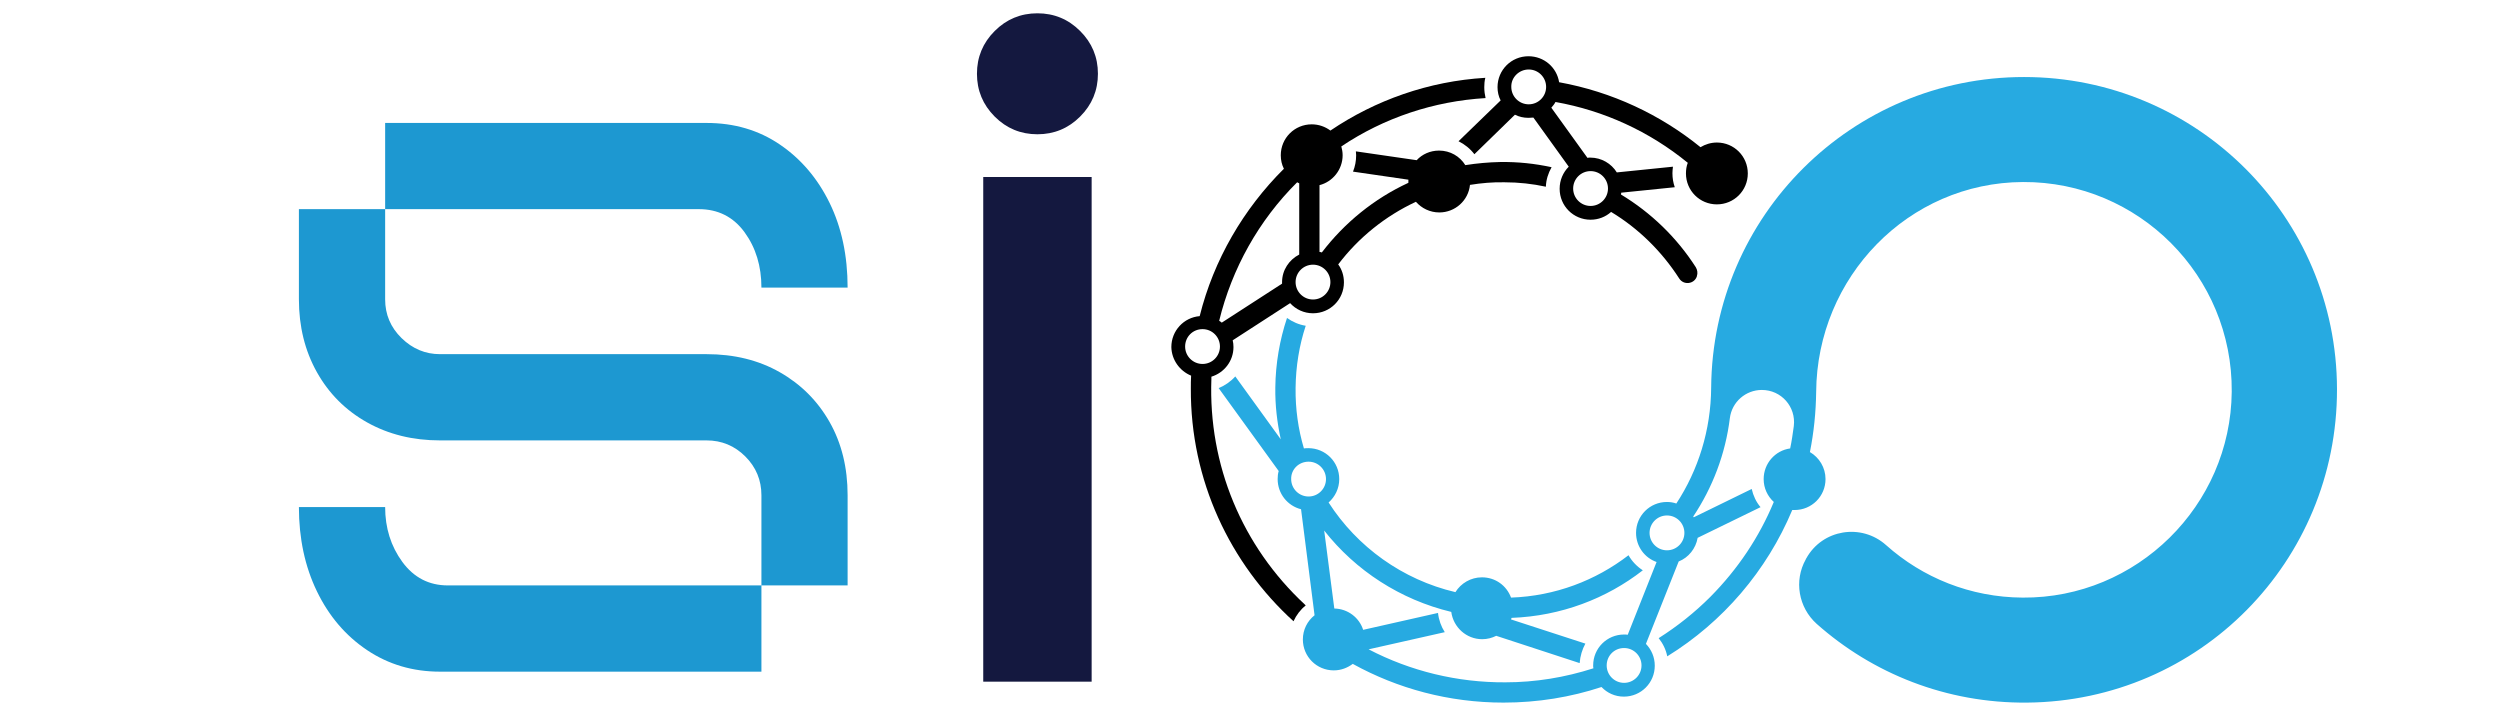
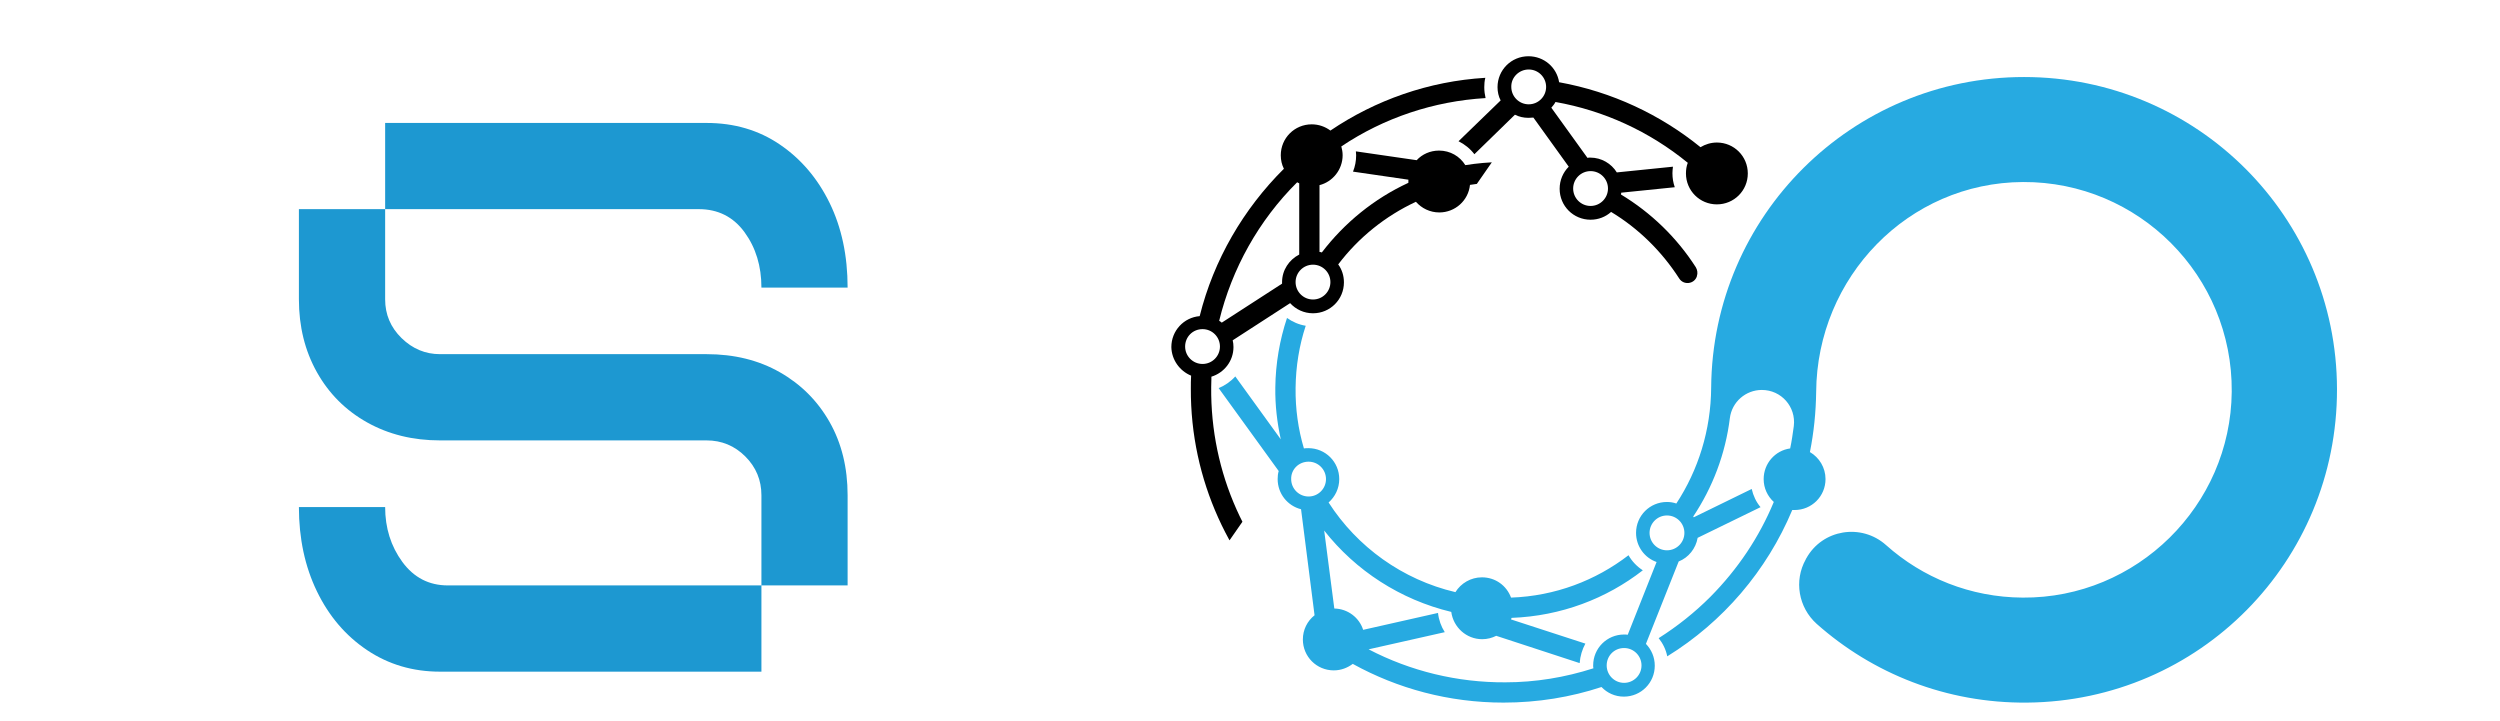
<svg xmlns="http://www.w3.org/2000/svg" version="1.0" preserveAspectRatio="xMidYMid meet" height="294" viewBox="0 0 765 220.5" zoomAndPan="magnify" width="1020">
  <defs>
    <g />
    <clipPath id="9b575599bb">
      <path clip-rule="nonzero" d="M 446 17.148 L 535 17.148 L 535 87 L 446 87 Z M 446 17.148" />
    </clipPath>
    <clipPath id="d01f698696">
-       <path clip-rule="nonzero" d="M 358.434 23 L 475 23 L 475 191 L 358.434 191 Z M 358.434 23" />
+       <path clip-rule="nonzero" d="M 358.434 23 L 475 23 L 358.434 191 Z M 358.434 23" />
    </clipPath>
    <clipPath id="8698746b20">
      <path clip-rule="nonzero" d="M 372 23 L 715.199 23 L 715.199 215 L 372 215 Z M 372 23" />
    </clipPath>
  </defs>
  <g clip-path="url(#9b575599bb)">
    <path fill-rule="nonzero" fill-opacity="1" d="M 446.312 43.215 C 448.223 44.168 449.891 45.52 451.164 47.191 L 463.57 35.102 C 464.844 35.738 466.195 36.059 467.707 36.059 C 468.184 36.059 468.742 35.977 469.219 35.977 L 480.035 51.008 C 478.285 52.758 477.25 55.145 477.25 57.77 C 477.25 63.02 481.465 67.234 486.715 67.234 C 489.102 67.234 491.328 66.359 492.996 64.848 C 501.426 69.938 508.504 76.934 513.832 85.207 C 515.184 87.352 518.445 86.957 519.242 84.57 L 519.242 84.492 C 519.559 83.617 519.402 82.582 518.922 81.785 C 513.117 72.719 505.246 65.086 496.02 59.52 C 496.02 59.359 496.098 59.199 496.098 58.961 L 512.48 57.293 C 512.004 55.941 511.766 54.508 511.766 52.996 C 511.766 52.359 511.844 51.645 511.926 51.008 L 494.746 52.758 C 493.078 50.055 490.055 48.227 486.633 48.227 C 486.316 48.227 486 48.227 485.762 48.305 L 474.707 32.957 C 475.184 32.398 475.66 31.844 475.977 31.207 C 490.77 33.832 504.688 40.191 516.457 49.816 C 516.059 50.852 515.902 51.965 515.902 53.078 C 515.902 58.324 520.117 62.539 525.363 62.539 C 530.613 62.539 534.828 58.324 534.828 53.078 C 534.828 47.828 530.613 43.613 525.363 43.613 C 523.535 43.613 521.785 44.168 520.355 45.043 C 508.109 35.102 493.316 28.105 477.09 25.16 C 476.375 20.629 472.48 17.211 467.707 17.211 C 462.457 17.211 458.242 21.426 458.242 26.672 C 458.242 28.105 458.562 29.535 459.199 30.73 Z M 486.715 52.359 C 489.656 52.359 492.043 54.746 492.043 57.688 C 492.043 60.633 489.656 63.02 486.715 63.02 C 483.773 63.02 481.387 60.633 481.387 57.688 C 481.387 54.746 483.773 52.359 486.715 52.359 Z M 467.785 21.266 C 470.73 21.266 473.113 23.652 473.113 26.594 C 473.113 29.535 470.73 31.922 467.785 31.922 C 464.844 31.922 462.457 29.535 462.457 26.594 C 462.379 23.652 464.844 21.266 467.785 21.266 Z M 467.785 21.266" fill="#000000" />
  </g>
  <g clip-path="url(#d01f698696)">
    <path fill-rule="nonzero" fill-opacity="1" d="M 364.48 114.949 C 364.398 116.223 364.398 117.574 364.398 118.848 C 364.238 147 376.406 172.449 395.812 190.105 C 396.688 188.195 397.961 186.527 399.551 185.254 C 399.473 185.172 399.391 185.094 399.312 185.016 C 380.066 167.121 369.727 142.309 370.684 115.984 C 370.684 115.746 370.684 115.508 370.684 115.27 C 374.578 114.074 377.441 110.496 377.441 106.203 C 377.441 105.484 377.363 104.77 377.203 104.133 L 394.777 92.762 C 396.527 94.672 398.996 95.863 401.777 95.863 C 407.027 95.863 411.242 91.648 411.242 86.398 C 411.242 84.332 410.605 82.422 409.492 80.91 C 415.695 72.719 423.887 66.121 433.27 61.746 C 435.02 63.734 437.566 65.008 440.43 65.008 C 445.281 65.008 449.336 61.348 449.812 56.574 C 453.234 56.02 456.812 55.699 460.391 55.781 C 464.766 55.781 468.98 56.258 473.035 57.133 C 473.113 54.984 473.75 52.996 474.785 51.168 C 469.695 50.055 464.445 49.496 459.039 49.578 C 455.461 49.656 451.879 49.977 448.383 50.531 C 446.711 47.828 443.77 46.078 440.348 46.078 C 437.645 46.078 435.18 47.191 433.508 49.02 L 414.898 46.316 C 414.898 46.715 414.98 47.113 414.98 47.508 C 414.98 49.258 414.66 50.93 414.023 52.52 L 430.965 54.984 C 430.965 55.145 430.965 55.383 430.965 55.543 C 430.965 55.699 430.965 55.859 430.965 55.941 C 420.469 60.789 411.402 68.188 404.48 77.254 C 404.242 77.172 404.004 77.094 403.766 77.094 L 403.766 56.656 C 407.82 55.621 410.844 51.883 410.844 47.508 C 410.844 46.555 410.684 45.68 410.445 44.805 C 423.488 36.059 438.68 30.969 454.586 30.012 C 454.348 28.98 454.188 27.867 454.188 26.672 C 454.188 25.719 454.266 24.766 454.504 23.809 C 437.168 24.844 420.863 30.648 407.105 39.953 C 405.516 38.762 403.527 38.047 401.379 38.047 C 396.133 38.047 391.918 42.262 391.918 47.508 C 391.918 49.02 392.234 50.371 392.871 51.645 C 380.543 63.891 371.398 79.48 367.102 96.738 C 362.254 97.137 358.434 101.191 358.434 106.203 C 358.516 110.098 360.98 113.52 364.48 114.949 Z M 401.777 80.992 C 404.719 80.992 407.105 83.379 407.105 86.32 C 407.105 89.262 404.719 91.648 401.777 91.648 C 398.836 91.648 396.449 89.262 396.449 86.32 C 396.449 83.379 398.836 80.992 401.777 80.992 Z M 396.926 55.781 C 397.164 55.859 397.324 56.02 397.562 56.098 L 397.562 77.891 C 394.461 79.48 392.312 82.66 392.312 86.32 C 392.312 86.48 392.312 86.637 392.312 86.797 L 373.863 98.727 C 373.625 98.488 373.305 98.328 373.066 98.168 C 376.965 82.184 385.156 67.473 396.926 55.781 Z M 367.977 100.715 C 370.922 100.715 373.305 103.102 373.305 106.043 C 373.305 108.984 370.922 111.371 367.977 111.371 C 365.035 111.371 362.648 108.984 362.648 106.043 C 362.648 103.102 364.957 100.715 367.977 100.715 Z M 367.977 100.715" fill="#000000" />
  </g>
  <g clip-path="url(#8698746b20)">
    <path fill-rule="nonzero" fill-opacity="1" d="M 391.281 144.137 C 391.043 144.934 390.961 145.727 390.961 146.602 C 390.961 151.055 393.984 154.793 398.121 155.828 L 402.254 188.273 C 400.027 190.023 398.676 192.73 398.676 195.672 C 398.676 200.922 402.891 205.137 408.141 205.137 C 410.367 205.137 412.355 204.34 413.945 203.148 C 427.625 210.703 443.371 214.996 460.07 214.996 C 470.57 214.996 480.672 213.328 490.055 210.227 C 491.805 212.055 494.191 213.168 496.895 213.168 C 502.145 213.168 506.359 208.953 506.359 203.703 C 506.359 201.078 505.324 198.773 503.652 197.023 L 513.676 171.812 C 516.695 170.621 518.922 167.836 519.48 164.574 L 538.727 155.191 C 537.375 153.602 536.5 151.691 536.023 149.625 L 518.285 158.293 C 518.207 158.215 518.207 158.133 518.129 158.055 C 524.012 149.227 527.988 138.969 529.34 127.914 C 529.977 122.98 534.191 119.324 539.125 119.324 C 545.09 119.324 549.621 124.492 548.906 130.379 C 548.586 132.684 548.27 134.992 547.793 137.219 C 543.18 137.855 539.68 141.832 539.68 146.602 C 539.68 149.387 540.875 151.852 542.781 153.602 C 538.328 164.336 531.809 174.117 523.375 182.629 C 518.527 187.48 513.199 191.695 507.551 195.273 C 508.824 196.863 509.777 198.773 510.176 200.84 C 527.195 190.344 540.633 174.676 548.43 156.066 C 548.668 156.066 548.906 156.066 549.145 156.066 C 554.395 156.066 558.609 151.852 558.609 146.602 C 558.609 143.102 556.699 140 553.836 138.332 C 555.027 132.367 555.664 126.242 555.746 119.961 C 555.984 84.809 583.898 55.859 619.051 55.699 C 654.441 55.543 683.23 84.41 682.91 119.879 C 682.594 154.793 653.805 183.105 618.969 182.867 C 602.906 182.789 588.273 176.742 577.137 166.801 C 569.582 160.043 557.652 161.953 552.723 170.859 C 552.645 170.938 552.562 171.098 552.562 171.176 C 548.906 177.699 550.336 185.891 555.902 190.898 C 573.004 206.09 595.59 215.234 620.32 214.996 C 673.051 214.52 715.199 171.812 715.121 119.086 C 715.039 66.277 672.176 23.57 619.367 23.57 C 566.719 23.57 524.012 66.039 523.617 118.609 C 523.535 131.652 519.641 143.898 512.957 154.078 C 512.082 153.762 511.051 153.602 510.094 153.602 C 504.848 153.602 500.633 157.816 500.633 163.066 C 500.633 167.199 503.258 170.699 506.914 171.973 L 498.086 194.238 C 497.688 194.16 497.371 194.16 496.973 194.16 C 491.723 194.16 487.508 198.375 487.508 203.625 C 487.508 203.941 487.508 204.262 487.59 204.5 C 478.922 207.281 469.855 208.793 460.629 208.793 C 445.996 208.875 431.602 205.375 418.797 198.695 L 442.098 193.445 C 440.984 191.695 440.27 189.707 440.031 187.559 L 417.125 192.73 C 415.934 188.992 412.434 186.285 408.301 186.207 L 405.199 162.348 C 414.82 174.598 428.5 183.504 444.086 187.242 C 444.723 191.934 448.699 195.594 453.551 195.594 C 455.141 195.594 456.574 195.195 457.844 194.559 L 483.375 202.91 C 483.531 200.762 484.168 198.695 485.125 196.945 L 462.379 189.547 C 462.457 189.387 462.457 189.23 462.539 189.07 C 477.648 188.516 491.566 183.184 502.699 174.516 C 500.871 173.324 499.359 171.734 498.324 169.902 C 488.305 177.617 475.898 182.391 462.379 182.867 C 461.027 179.207 457.605 176.664 453.473 176.664 C 450.051 176.664 447.031 178.492 445.359 181.195 C 429.137 177.379 415.297 167.359 406.551 153.762 C 408.539 152.012 409.809 149.465 409.809 146.602 C 409.809 141.352 405.594 137.137 400.348 137.137 C 399.867 137.137 399.473 137.137 398.996 137.219 C 397.246 131.332 396.371 125.129 396.449 118.688 C 396.527 112.086 397.562 105.723 399.551 99.68 C 397.484 99.363 395.496 98.488 393.824 97.293 C 391.598 103.977 390.324 111.211 390.246 118.609 C 390.168 124.016 390.805 129.344 391.918 134.434 L 378 115.188 C 376.566 116.777 374.816 117.973 372.91 118.766 Z M 504.766 163.066 C 504.766 160.121 507.152 157.734 510.094 157.734 C 513.039 157.734 515.426 160.121 515.426 163.066 C 515.426 166.008 513.039 168.395 510.094 168.395 C 507.152 168.395 504.766 166.008 504.766 163.066 Z M 496.973 198.297 C 499.914 198.297 502.301 200.68 502.301 203.625 C 502.301 206.566 499.914 208.953 496.973 208.953 C 494.031 208.953 491.645 206.566 491.645 203.625 C 491.645 200.68 493.953 198.297 496.973 198.297 Z M 400.426 141.273 C 403.367 141.273 405.754 143.66 405.754 146.602 C 405.754 149.543 403.367 151.93 400.426 151.93 C 397.484 151.93 395.098 149.543 395.098 146.602 C 395.02 143.66 397.402 141.273 400.426 141.273 Z M 400.426 141.273" fill="#27aae1" />
  </g>
  <g fill-opacity="1" fill="#1d98d1">
    <g transform="translate(81.87, 205.528)">
      <g>
        <path d="M 151.125 -117.531 C 151.125 -124.094 149.406 -129.734 145.969 -134.453 C 142.531 -139.172 137.852 -141.531 131.938 -141.531 L 35.984 -141.531 L 35.984 -167.906 L 134.328 -167.906 C 142.805 -167.906 150.281 -165.707 156.75 -161.312 C 163.227 -156.914 168.305 -150.957 171.984 -143.438 C 175.66 -135.926 177.5 -127.289 177.5 -117.531 Z M 151.125 -26.391 L 151.125 -53.969 C 151.125 -58.602 149.484 -62.562 146.203 -65.844 C 142.922 -69.125 138.961 -70.766 134.328 -70.766 L 52.766 -70.766 C 44.453 -70.766 37.016 -72.602 30.453 -76.281 C 23.898 -79.957 18.785 -85.07 15.109 -91.625 C 11.43 -98.188 9.594 -105.625 9.594 -113.938 L 9.594 -141.531 L 35.984 -141.531 L 35.984 -113.938 C 35.984 -109.301 37.66 -105.344 41.016 -102.062 C 44.379 -98.789 48.297 -97.156 52.766 -97.156 L 134.328 -97.156 C 142.805 -97.156 150.281 -95.312 156.75 -91.625 C 163.227 -87.945 168.305 -82.867 171.984 -76.391 C 175.66 -69.922 177.5 -62.445 177.5 -53.969 L 177.5 -26.391 Z M 52.766 0 C 44.453 0 37.016 -2.195 30.453 -6.594 C 23.898 -10.988 18.785 -16.984 15.109 -24.578 C 11.43 -32.18 9.594 -40.781 9.594 -50.375 L 35.984 -50.375 C 35.984 -43.977 37.738 -38.379 41.25 -33.578 C 44.77 -28.785 49.41 -26.391 55.172 -26.391 L 151.125 -26.391 L 151.125 0 Z M 52.766 0" />
      </g>
    </g>
  </g>
  <g fill-opacity="1" fill="#14183f">
    <g transform="translate(279.168, 208.586)">
      <g>
-         <path d="M 54.875 -154.422 L 54.875 0 L 21.703 0 L 21.703 -154.422 Z M 19.781 -186.016 C 19.781 -191.117 21.586 -195.477 25.203 -199.094 C 28.816 -202.707 33.176 -204.516 38.281 -204.516 C 43.383 -204.516 47.742 -202.707 51.359 -199.094 C 54.984 -195.477 56.797 -191.117 56.797 -186.016 C 56.797 -180.91 54.984 -176.547 51.359 -172.922 C 47.742 -169.305 43.383 -167.5 38.281 -167.5 C 33.176 -167.5 28.816 -169.305 25.203 -172.922 C 21.586 -176.547 19.781 -180.91 19.781 -186.016 Z M 19.781 -186.016" />
-       </g>
+         </g>
    </g>
  </g>
</svg>